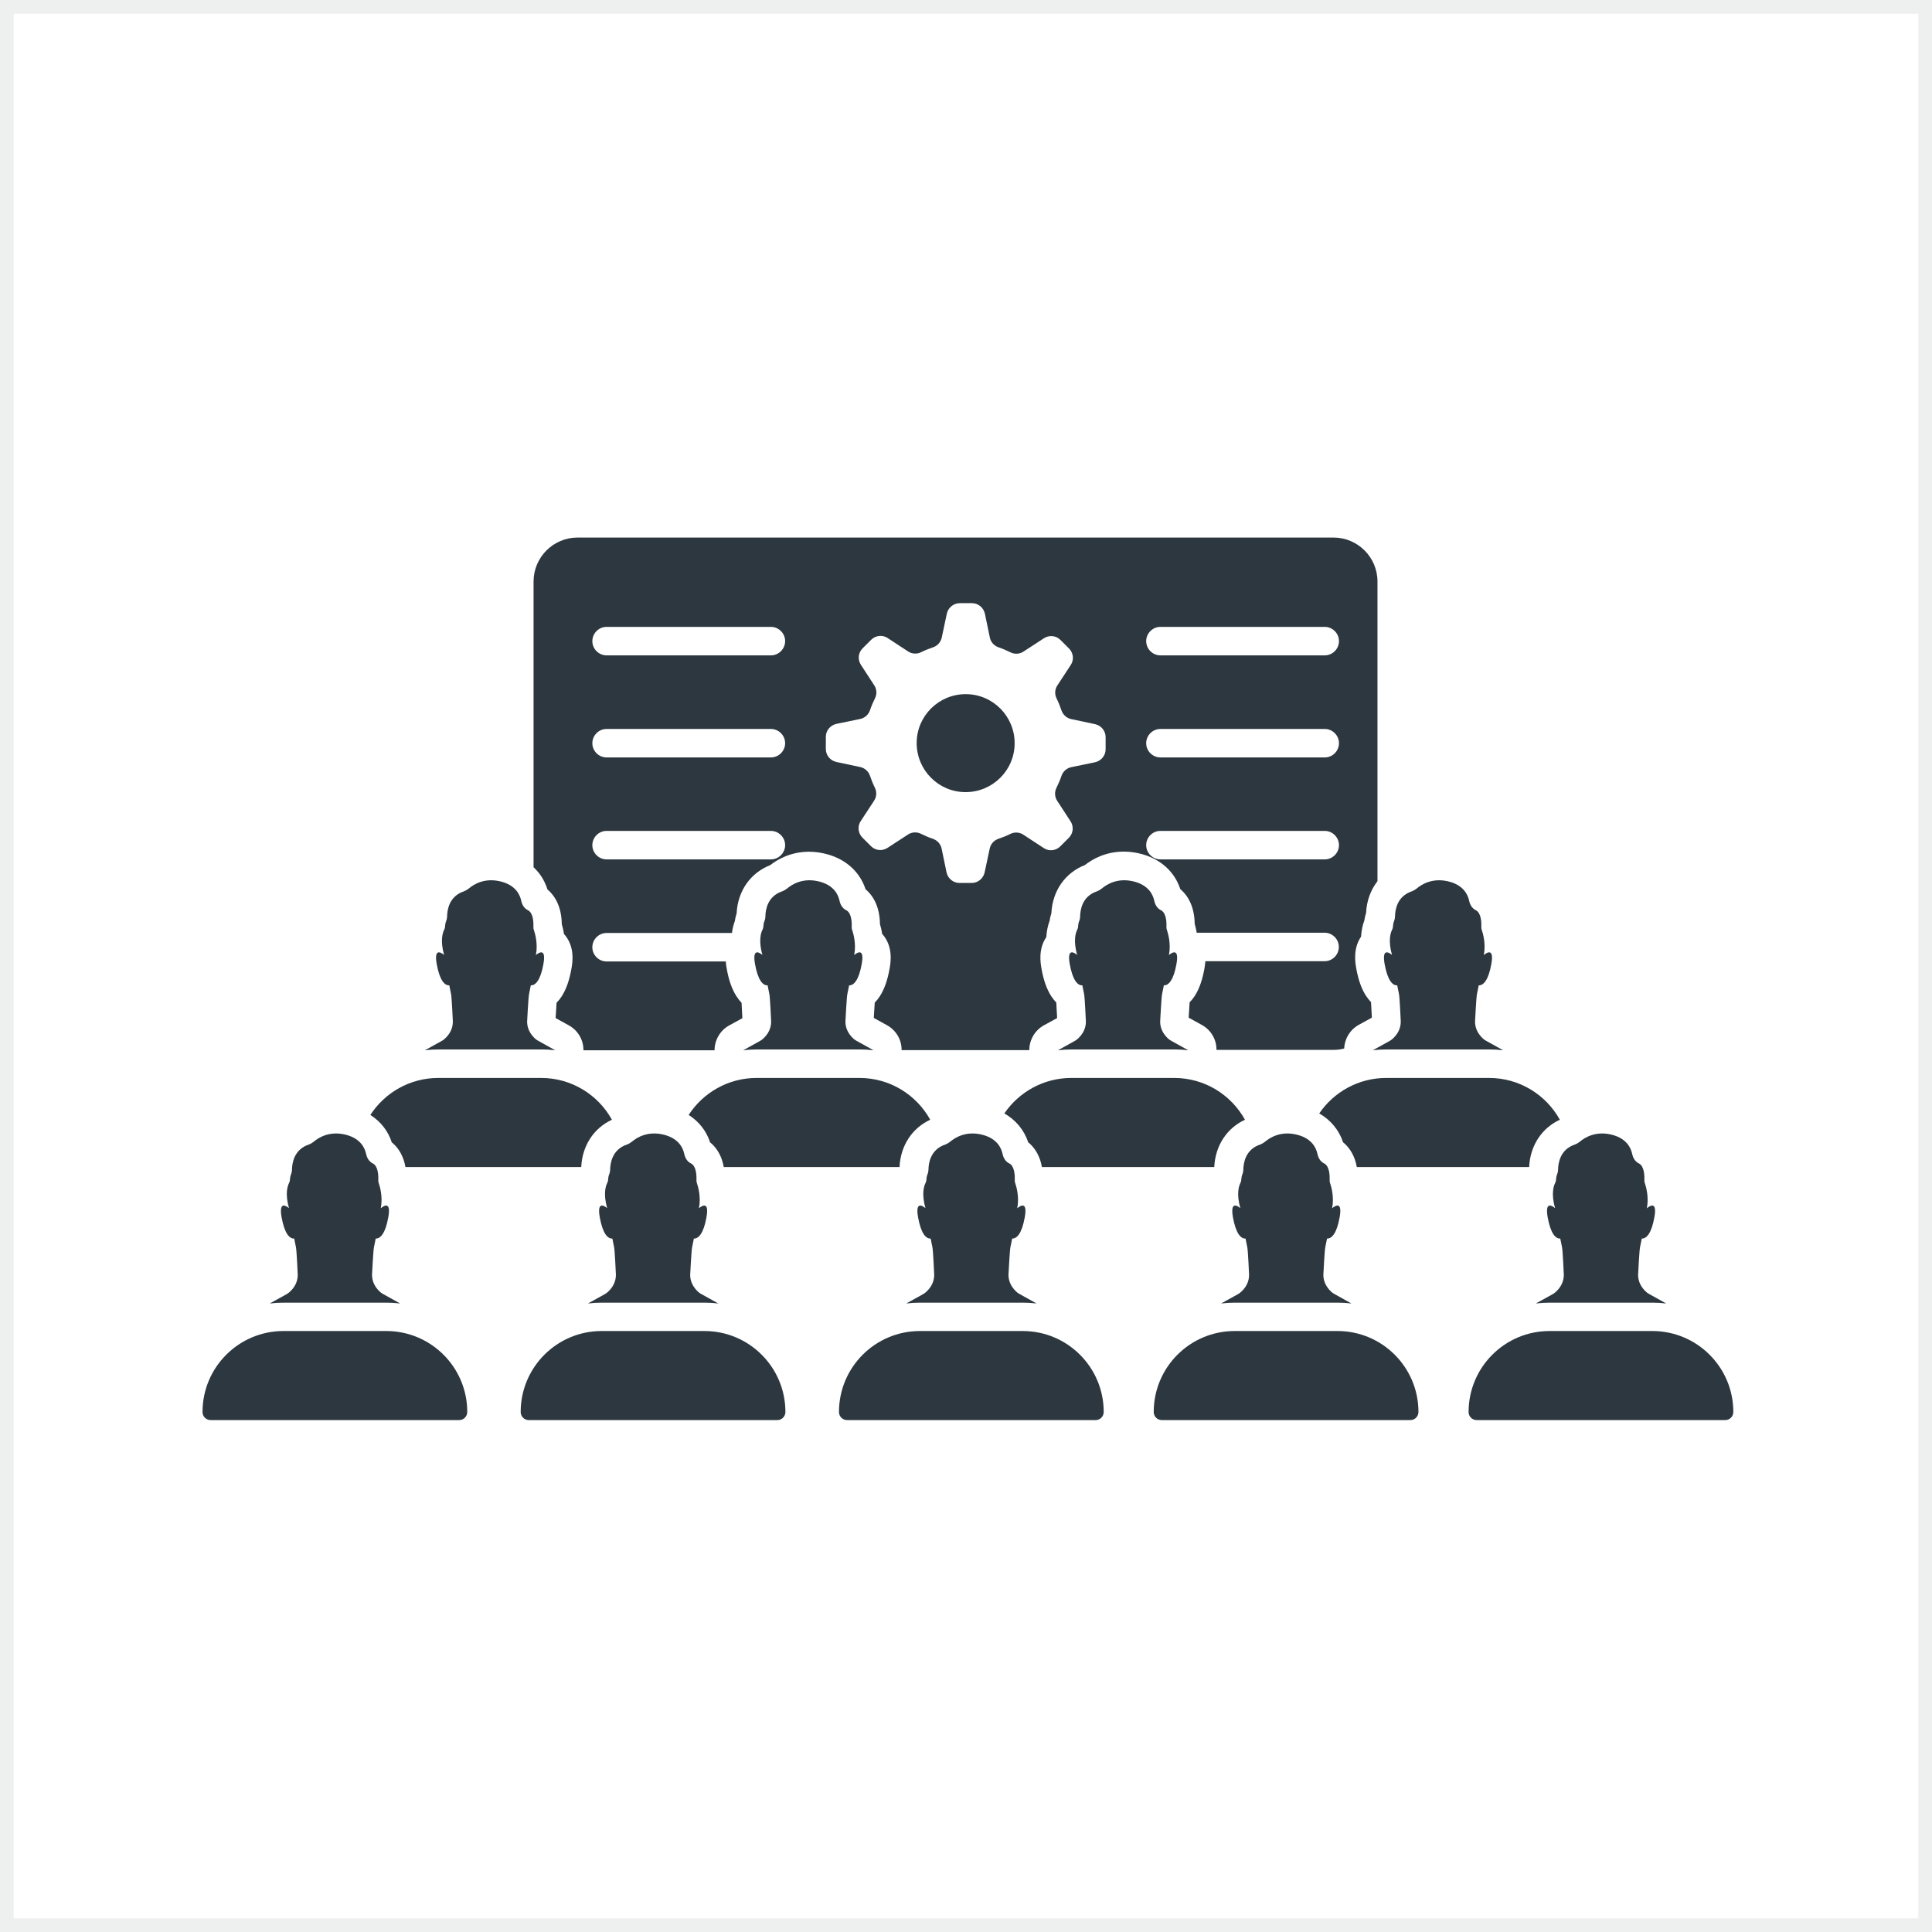
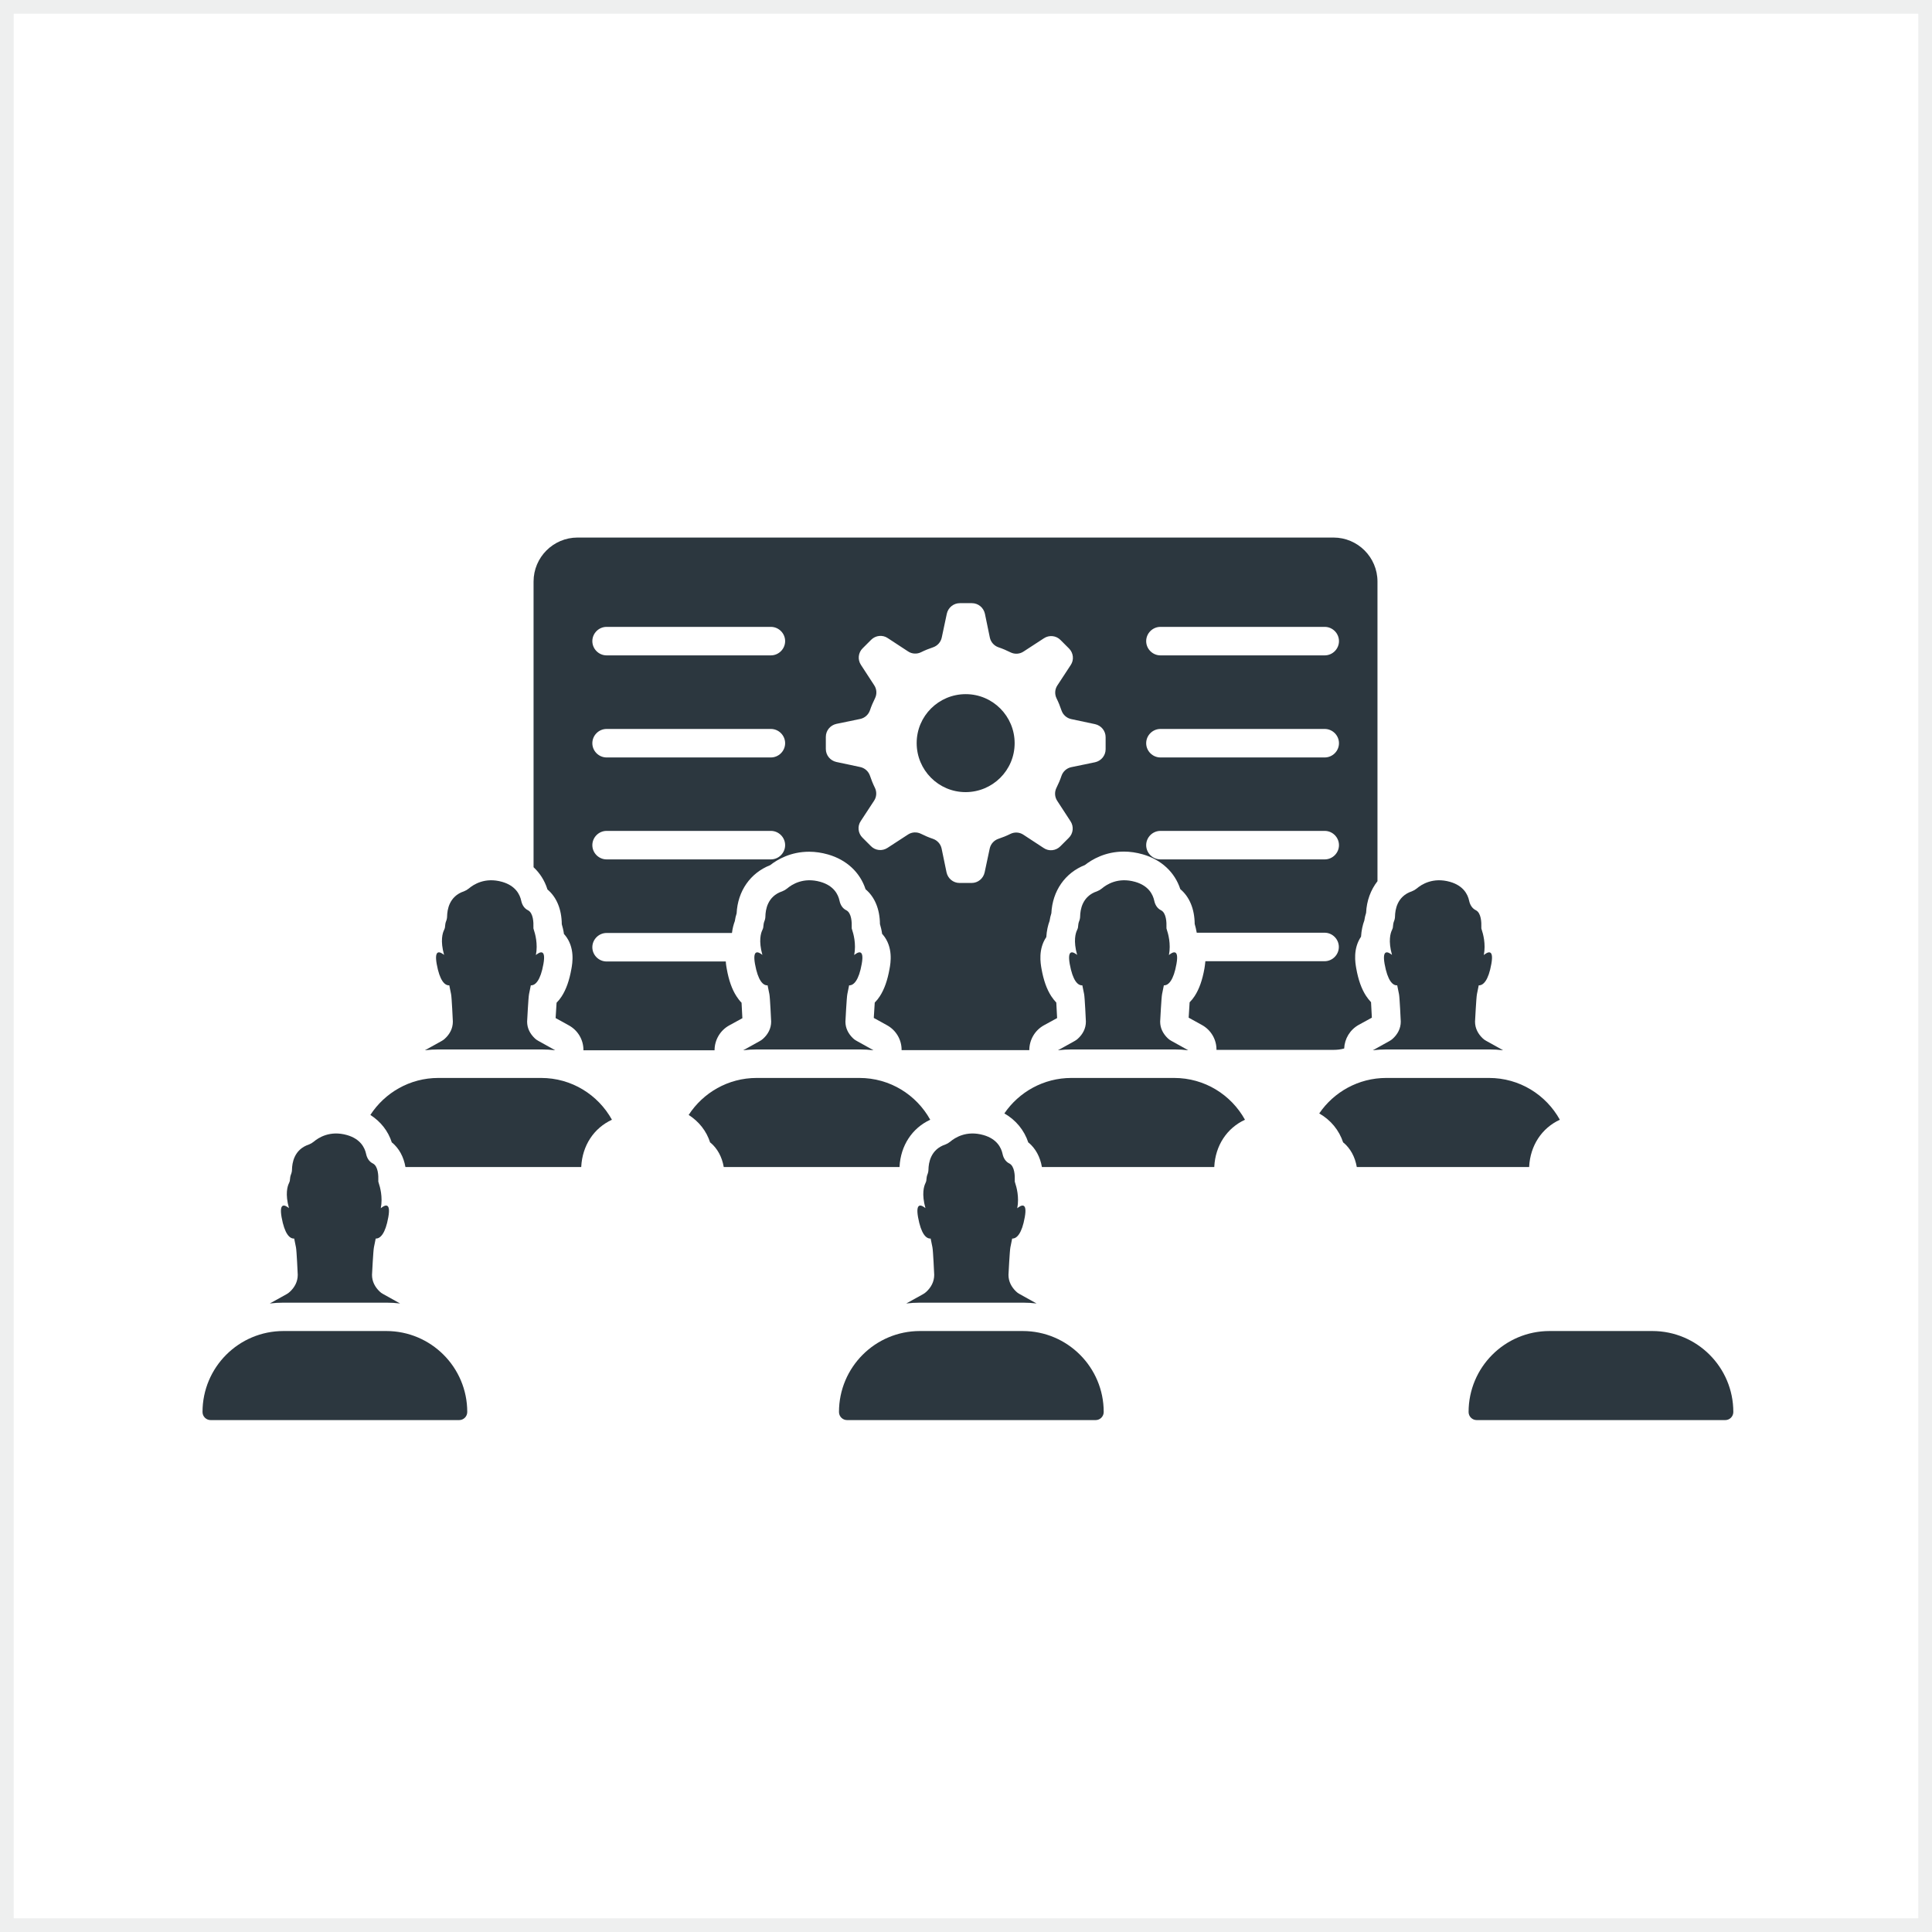
<svg xmlns="http://www.w3.org/2000/svg" id="_レイヤー_2" viewBox="0 0 141 141">
  <rect x="0" y="0" width="141" height="141" fill="#808080" stroke="none" />
  <defs>
    <style>.cls-1{fill:#2c373f;}.cls-2{fill:#fff;stroke:#eeefef;stroke-miterlimit:10;}</style>
  </defs>
  <g id="_レイヤー_1-2">
    <rect class="cls-2" x=".5" y=".5" width="140" height="140" />
    <path class="cls-1" d="M70.48,50.66c-1.97,0-3.58,1.59-3.58,3.57,0,1.97,1.59,3.58,3.57,3.58,1.97,0,3.58-1.59,3.58-3.57,0-1.97-1.59-3.58-3.57-3.58Z" />
    <path class="cls-1" d="M39.95,64.91c.67.56,1.04,1.45,1.05,2.54.06.2.12.44.16.72.02.02.04.04.06.06.76.91.56,2.06.48,2.49-.15.84-.38,1.49-.71,2-.11.17-.23.32-.37.46-.02.28-.05.71-.07,1.12.25.14.59.32.96.53.68.37,1.08,1.08,1.07,1.82h9.57c0-.74.4-1.45,1.08-1.82.36-.2.69-.38.95-.52-.02-.41-.04-.84-.06-1.13-.14-.14-.26-.3-.37-.47-.33-.51-.56-1.16-.71-2-.02-.13-.06-.31-.07-.54h-8.7c-.57,0-1.04-.47-1.04-1.04s.47-1.04,1.04-1.04h9.15c.04-.34.12-.63.21-.87.03-.2.07-.38.13-.56.08-1.63,1-2.95,2.45-3.52.52-.41,1.49-.98,2.84-.98h0c.46,0,.92.07,1.38.2,1.36.39,2.34,1.31,2.74,2.54.67.56,1.04,1.45,1.05,2.54.06.2.12.44.16.72.02.02.04.04.06.06.76.91.56,2.06.48,2.49-.15.84-.38,1.49-.71,2-.11.17-.23.32-.37.46-.02.28-.05.71-.07,1.12.25.14.59.32.96.53.68.37,1.08,1.08,1.07,1.82h9.32c0-.74.4-1.45,1.08-1.82.36-.2.69-.38.95-.52-.02-.41-.04-.84-.06-1.13-.13-.14-.26-.3-.37-.47-.33-.51-.56-1.16-.71-2-.07-.4-.25-1.43.35-2.31.03-.47.12-.86.24-1.18.03-.2.07-.38.13-.56.08-1.63,1-2.95,2.45-3.52.52-.41,1.49-.98,2.84-.98h0c.46,0,.92.07,1.38.2,1.36.39,2.34,1.31,2.74,2.54.67.56,1.04,1.45,1.05,2.54.05.18.11.4.15.64h9.33c.57,0,1.04.47,1.04,1.04s-.47,1.04-1.04,1.04h-8.7c-.02.23-.05.41-.07.54-.15.84-.38,1.49-.71,2-.11.17-.23.32-.37.46-.02.28-.05.71-.07,1.12.25.14.59.32.96.53.68.37,1.08,1.08,1.07,1.82h8.54c.27,0,.53-.03.78-.1.03-.71.42-1.37,1.07-1.73.36-.2.69-.38.95-.52-.02-.41-.04-.84-.06-1.13-.13-.14-.26-.3-.37-.47-.33-.51-.56-1.16-.71-2-.07-.4-.25-1.43.35-2.31.03-.47.12-.86.24-1.18.03-.2.07-.38.13-.56.04-.89.34-1.68.83-2.31v-21.87c0-1.77-1.44-3.21-3.21-3.21h-55.17c-1.77,0-3.21,1.44-3.21,3.21v20.85c.46.43.8.96,1,1.58ZM84.69,45.75h11.99c.57,0,1.04.47,1.04,1.04s-.47,1.04-1.04,1.04h-11.99c-.57,0-1.04-.47-1.04-1.04s.47-1.04,1.04-1.04ZM84.69,53.2h11.99c.57,0,1.04.47,1.04,1.04s-.47,1.04-1.04,1.04h-11.99c-.57,0-1.04-.47-1.04-1.04s.47-1.04,1.04-1.04ZM84.69,60.64h11.99c.57,0,1.04.47,1.04,1.04s-.47,1.04-1.04,1.04h-11.99c-.57,0-1.04-.47-1.04-1.04s.47-1.04,1.04-1.04ZM60.27,53.78c0-.46.32-.85.77-.95l1.74-.36c.33-.07.6-.31.71-.63.1-.3.23-.6.37-.88.15-.3.13-.67-.06-.95l-.97-1.49c-.25-.38-.2-.89.13-1.21l.62-.62c.32-.32.83-.38,1.21-.12l1.48.97c.28.19.65.21.95.06.28-.14.58-.26.88-.36.32-.11.56-.38.63-.71l.37-1.74c.1-.45.49-.77.95-.77h.88c.46,0,.85.32.95.77l.36,1.74c.07.33.31.6.63.71.3.1.6.23.88.37.3.15.67.13.95-.06l1.49-.97c.38-.25.89-.2,1.21.13l.62.62c.32.32.38.83.12,1.21l-.97,1.48c-.19.28-.21.65-.06.95.14.28.26.58.36.88.11.32.38.56.71.63l1.74.37c.45.1.77.49.77.95v.88c0,.46-.32.85-.77.95l-1.74.36c-.33.07-.6.31-.71.63-.1.3-.23.6-.37.88-.15.3-.13.67.06.95l.97,1.49c.25.38.2.89-.13,1.21l-.62.62c-.32.32-.83.38-1.21.12l-1.48-.97c-.28-.19-.65-.21-.95-.06-.28.14-.58.26-.88.36-.32.11-.56.38-.63.71l-.37,1.74c-.1.45-.49.77-.95.77h-.88c-.46,0-.85-.32-.95-.77l-.36-1.74c-.07-.33-.31-.6-.63-.71-.3-.1-.6-.23-.88-.37-.3-.15-.67-.13-.95.06l-1.49.97c-.38.25-.89.2-1.21-.13l-.62-.62c-.32-.32-.38-.83-.12-1.21l.97-1.48c.19-.28.21-.65.06-.95-.14-.28-.26-.58-.36-.88-.11-.32-.38-.56-.71-.63l-1.74-.37c-.45-.1-.77-.49-.77-.95v-.88ZM44.27,45.75h11.99c.57,0,1.04.47,1.04,1.04s-.47,1.04-1.04,1.04h-11.99c-.57,0-1.04-.47-1.04-1.04s.47-1.04,1.04-1.04ZM44.27,53.2h11.99c.57,0,1.04.47,1.04,1.04s-.47,1.04-1.04,1.04h-11.99c-.57,0-1.04-.47-1.04-1.04s.47-1.04,1.04-1.04ZM44.27,60.64h11.99c.57,0,1.04.47,1.04,1.04s-.47,1.04-1.04,1.04h-11.99c-.57,0-1.04-.47-1.04-1.04s.47-1.04,1.04-1.04Z" />
-     <path class="cls-1" d="M56.73,103.64h-18.14c-.32,0-.59-.26-.59-.59h0c0-3.26,2.64-5.91,5.91-5.91h7.5c3.26,0,5.91,2.64,5.91,5.91h0c0,.32-.26.59-.59.59Z" />
-     <path class="cls-1" d="M44.69,90.39c.05.25.1.47.13.64.05.21.13,2.01.13,2.01,0,.5-.23.92-.58,1.24-.07.07-.16.13-.25.18-.21.11-.67.37-1.21.67.33-.04.67-.06,1.01-.06h7.5c.34,0,.67.02,1,.06-.56-.31-1.03-.57-1.24-.69-.1-.05-.19-.12-.26-.19-.33-.32-.55-.72-.55-1.21,0,0,.09-1.79.14-2.01.04-.17.08-.38.13-.64.33.02.71-.36.92-1.56.21-1.17-.31-.85-.55-.65.16-.82-.06-1.57-.15-1.84-.03-.07-.04-.14-.03-.22.01-.28,0-1.01-.4-1.21-.27-.13-.43-.4-.49-.69-.1-.47-.42-1.1-1.39-1.38-1.26-.36-2.1.2-2.43.48-.11.09-.23.16-.36.21-1.09.36-1.22,1.37-1.23,1.82,0,.13-.03.26-.08.38-.04.1-.06.23-.07.36,0,.09-.03.18-.07.26-.11.22-.29.79,0,1.82-.25-.2-.74-.49-.54.66.22,1.22.59,1.59.93,1.56Z" />
    <path class="cls-1" d="M79.96,103.64h-18.14c-.32,0-.59-.26-.59-.59h0c0-3.26,2.64-5.91,5.91-5.91h7.5c3.26,0,5.91,2.64,5.91,5.91h0c0,.32-.26.59-.59.59Z" />
    <path class="cls-1" d="M67.92,90.39c.05.25.1.47.13.64.05.21.13,2.01.13,2.01,0,.5-.23.92-.58,1.24-.07.07-.16.13-.25.18-.21.11-.67.37-1.21.67.33-.04.67-.06,1.01-.06h7.5c.34,0,.67.02,1,.06-.56-.31-1.03-.57-1.24-.69-.1-.05-.19-.12-.26-.19-.33-.32-.55-.72-.55-1.21,0,0,.09-1.79.14-2.01.04-.17.08-.38.13-.64.33.02.71-.36.92-1.56.21-1.17-.31-.85-.55-.65.16-.82-.06-1.57-.15-1.84-.03-.07-.04-.14-.03-.22.01-.28,0-1.01-.4-1.21-.27-.13-.43-.4-.49-.69-.1-.47-.42-1.1-1.39-1.38-1.26-.36-2.1.2-2.43.48-.11.09-.23.16-.36.21-1.09.36-1.22,1.37-1.23,1.82,0,.13-.03.26-.08.38-.04.1-.06.23-.07.36,0,.09-.03.18-.07.26-.11.22-.29.79,0,1.82-.25-.2-.74-.49-.54.66.22,1.22.59,1.59.93,1.56Z" />
    <path class="cls-1" d="M33.51,103.64H15.37c-.32,0-.59-.26-.59-.59h0c0-3.26,2.64-5.91,5.91-5.91h7.5c3.26,0,5.91,2.64,5.91,5.91h0c0,.32-.26.59-.59.59Z" />
    <path class="cls-1" d="M21.47,90.39c.05.25.09.47.13.64.05.21.13,2.01.13,2.01,0,.5-.23.92-.58,1.24-.07.07-.16.13-.25.18-.21.11-.67.37-1.21.67.33-.04.67-.06,1.01-.06h7.5c.34,0,.67.02,1,.06-.56-.31-1.03-.57-1.24-.69-.1-.05-.19-.12-.26-.19-.33-.32-.55-.72-.55-1.21,0,0,.09-1.79.14-2.01.04-.17.08-.38.13-.64.33.02.71-.36.92-1.56.21-1.17-.31-.85-.55-.65.16-.82-.06-1.57-.15-1.84-.03-.07-.04-.14-.03-.22.01-.28,0-1.01-.4-1.21-.27-.13-.43-.4-.49-.69-.1-.47-.42-1.1-1.39-1.38-1.26-.36-2.1.2-2.43.48-.11.09-.23.16-.36.21-1.09.36-1.22,1.37-1.23,1.82,0,.13-.03.26-.08.38-.04.1-.06.23-.07.36,0,.09-.03.18-.07.26-.11.22-.29.79,0,1.82-.25-.2-.74-.49-.54.66.22,1.22.59,1.59.93,1.56Z" />
-     <path class="cls-1" d="M102.93,103.64h-18.14c-.32,0-.59-.26-.59-.59h0c0-3.26,2.64-5.91,5.91-5.91h7.5c3.26,0,5.91,2.64,5.91,5.91h0c0,.32-.26.59-.59.59Z" />
-     <path class="cls-1" d="M90.9,90.39c.05.25.09.47.13.64.05.21.13,2.01.13,2.01,0,.5-.23.92-.58,1.24-.07.07-.16.13-.25.18-.21.11-.67.37-1.21.67.33-.04.67-.06,1.01-.06h7.5c.34,0,.67.02,1,.06-.56-.31-1.03-.57-1.24-.69-.1-.05-.19-.12-.26-.19-.33-.32-.55-.72-.55-1.21,0,0,.09-1.79.14-2.01.04-.17.08-.38.13-.64.33.02.71-.36.92-1.56.21-1.17-.31-.85-.55-.65.16-.82-.06-1.57-.15-1.84-.03-.07-.04-.14-.03-.22.01-.28,0-1.01-.4-1.21-.27-.13-.43-.4-.49-.69-.1-.47-.42-1.1-1.39-1.38-1.26-.36-2.1.2-2.43.48-.11.09-.23.16-.36.21-1.09.36-1.22,1.37-1.23,1.82,0,.13-.03.26-.08.38-.04.1-.06.23-.07.36,0,.09-.03.18-.07.26-.11.22-.29.79,0,1.82-.25-.2-.74-.49-.54.66.22,1.22.59,1.59.93,1.56Z" />
    <path class="cls-1" d="M125.91,103.64h-18.14c-.32,0-.59-.26-.59-.59h0c0-3.26,2.64-5.91,5.91-5.91h7.5c3.26,0,5.91,2.64,5.91,5.91h0c0,.32-.26.59-.59.59Z" />
-     <path class="cls-1" d="M113.87,90.39c.05.25.1.47.13.64.05.21.13,2.01.13,2.01,0,.5-.23.92-.58,1.24-.07.07-.16.13-.25.18-.21.11-.67.37-1.21.67.33-.04.67-.06,1.01-.06h7.5c.34,0,.67.02,1,.06-.56-.31-1.03-.57-1.24-.69-.1-.05-.19-.12-.26-.19-.33-.32-.55-.72-.55-1.21,0,0,.09-1.79.14-2.01.04-.17.08-.38.13-.64.33.02.71-.36.92-1.56.21-1.17-.31-.85-.55-.65.16-.82-.06-1.57-.15-1.84-.03-.07-.04-.14-.03-.22.01-.28,0-1.01-.4-1.21-.27-.13-.43-.4-.49-.69-.1-.47-.42-1.1-1.39-1.38-1.26-.36-2.1.2-2.43.48-.11.09-.23.16-.36.21-1.09.36-1.22,1.37-1.23,1.82,0,.13-.03.26-.08.38-.04.1-.06.23-.07.36,0,.09-.03.18-.07.26-.11.22-.29.79,0,1.82-.25-.2-.74-.49-.54.66.22,1.22.59,1.59.93,1.56Z" />
    <path class="cls-1" d="M32.79,71.91c.05.25.1.47.13.64.05.21.13,2.01.13,2.01,0,.5-.23.92-.58,1.24-.07.07-.16.13-.25.18-.21.11-.67.37-1.21.67.33-.04.67-.06,1.01-.06h7.5c.34,0,.67.02,1,.06-.56-.31-1.03-.57-1.24-.69-.1-.05-.19-.12-.26-.19-.33-.32-.55-.72-.55-1.21,0,0,.09-1.79.14-2.01.04-.17.08-.38.13-.64.33.02.71-.36.92-1.56.21-1.17-.31-.85-.55-.65.16-.82-.06-1.57-.15-1.84-.03-.07-.04-.14-.03-.22.01-.28,0-1.01-.4-1.21-.27-.13-.43-.4-.49-.69-.1-.47-.42-1.1-1.39-1.38-1.26-.36-2.1.2-2.43.48-.11.09-.23.16-.36.21-1.09.36-1.22,1.37-1.23,1.82,0,.13-.03.26-.08.38-.04.1-.06.23-.07.36,0,.09-.03.18-.07.26-.11.22-.29.79,0,1.82-.25-.2-.74-.49-.54.66.22,1.22.59,1.59.93,1.56Z" />
    <path class="cls-1" d="M56.02,71.91c.05.25.1.47.13.64.05.21.13,2.01.13,2.01,0,.5-.23.92-.58,1.24-.07.07-.16.13-.25.18-.21.11-.67.37-1.21.67.33-.04.67-.06,1.01-.06h7.5c.34,0,.67.02,1,.06-.56-.31-1.03-.57-1.24-.69-.1-.05-.19-.12-.26-.19-.33-.32-.55-.72-.55-1.21,0,0,.09-1.79.14-2.01.04-.17.08-.38.13-.64.33.02.71-.36.92-1.56.21-1.17-.31-.85-.55-.65.16-.82-.06-1.57-.15-1.84-.03-.07-.04-.14-.03-.22.01-.28,0-1.01-.4-1.21-.27-.13-.43-.4-.49-.69-.1-.47-.42-1.1-1.39-1.38-1.26-.36-2.1.2-2.43.48-.11.09-.23.16-.36.21-1.09.36-1.22,1.37-1.23,1.82,0,.13-.03.26-.08.38-.04.1-.06.23-.07.36,0,.09-.03.18-.07.26-.11.22-.29.79,0,1.82-.25-.2-.74-.49-.54.66.22,1.22.59,1.59.93,1.56Z" />
    <path class="cls-1" d="M78.99,71.91c.05.25.1.47.13.64.05.21.13,2.01.13,2.01,0,.5-.23.92-.58,1.24-.07.07-.16.13-.25.18-.21.11-.67.37-1.21.67.33-.04.67-.06,1.01-.06h7.5c.34,0,.67.02,1,.06-.56-.31-1.03-.57-1.24-.69-.1-.05-.19-.12-.26-.19-.33-.32-.55-.72-.55-1.21,0,0,.09-1.79.14-2.01.04-.17.08-.38.13-.64.33.02.71-.36.92-1.56.21-1.17-.31-.85-.55-.65.16-.82-.06-1.57-.15-1.84-.03-.07-.04-.14-.03-.22.01-.28,0-1.01-.4-1.21-.27-.13-.43-.4-.49-.69-.1-.47-.42-1.1-1.39-1.38-1.26-.36-2.1.2-2.43.48-.11.09-.23.16-.36.21-1.09.36-1.22,1.37-1.23,1.82,0,.13-.03.26-.08.38-.04.1-.06.23-.07.36,0,.09-.03.18-.07.26-.11.22-.29.79,0,1.82-.25-.2-.74-.49-.54.66.22,1.22.59,1.59.93,1.56Z" />
    <path class="cls-1" d="M101.97,71.91c.05.25.1.47.13.64.05.21.13,2.01.13,2.01,0,.5-.23.92-.58,1.24-.07.07-.16.13-.25.18-.21.11-.67.37-1.21.67.33-.04.67-.06,1.01-.06h7.5c.34,0,.67.02,1,.06-.56-.31-1.03-.57-1.24-.69-.1-.05-.19-.12-.26-.19-.33-.32-.55-.72-.55-1.21,0,0,.09-1.79.14-2.01.04-.17.08-.38.13-.64.33.02.71-.36.92-1.56.21-1.17-.31-.85-.55-.65.16-.82-.06-1.57-.15-1.84-.03-.07-.04-.14-.03-.22.01-.28,0-1.01-.4-1.21-.27-.13-.43-.4-.49-.69-.1-.47-.42-1.1-1.39-1.38-1.26-.36-2.1.2-2.43.48-.11.09-.23.16-.36.21-1.09.36-1.22,1.37-1.23,1.82,0,.13-.03.26-.08.38-.04.1-.06.23-.07.36,0,.09-.03.18-.07.26-.11.22-.29.79,0,1.82-.25-.2-.74-.49-.54.66.22,1.22.59,1.59.93,1.56Z" />
    <path class="cls-1" d="M98.05,83.39c.5.42.84,1.03.97,1.78h12.58s0-.01,0-.02c.08-1.55.92-2.82,2.24-3.43-1.01-1.82-2.94-3.05-5.17-3.05h-7.5c-2.03,0-3.83,1.03-4.89,2.59.84.48,1.45,1.22,1.75,2.13Z" />
    <path class="cls-1" d="M28.62,83.39c.5.42.84,1.03.97,1.78h12.83s0-.01,0-.02c.08-1.55.92-2.82,2.24-3.43-1.01-1.82-2.94-3.05-5.17-3.05h-7.5c-2.08,0-3.91,1.08-4.96,2.7.75.48,1.3,1.17,1.57,2.02Z" />
    <path class="cls-1" d="M51.85,83.39c.5.42.84,1.03.97,1.78h12.83s0-.01,0-.02c.08-1.55.92-2.82,2.24-3.43-1.01-1.82-2.94-3.05-5.17-3.05h-7.5c-2.08,0-3.91,1.08-4.96,2.7.75.48,1.3,1.17,1.57,2.02Z" />
    <path class="cls-1" d="M75.07,83.39c.5.42.84,1.03.97,1.78h12.58s0-.01,0-.02c.08-1.55.92-2.82,2.24-3.43-1.01-1.82-2.94-3.05-5.17-3.05h-7.5c-2.03,0-3.83,1.03-4.89,2.59.84.48,1.45,1.22,1.75,2.13Z" />
  </g>
</svg>